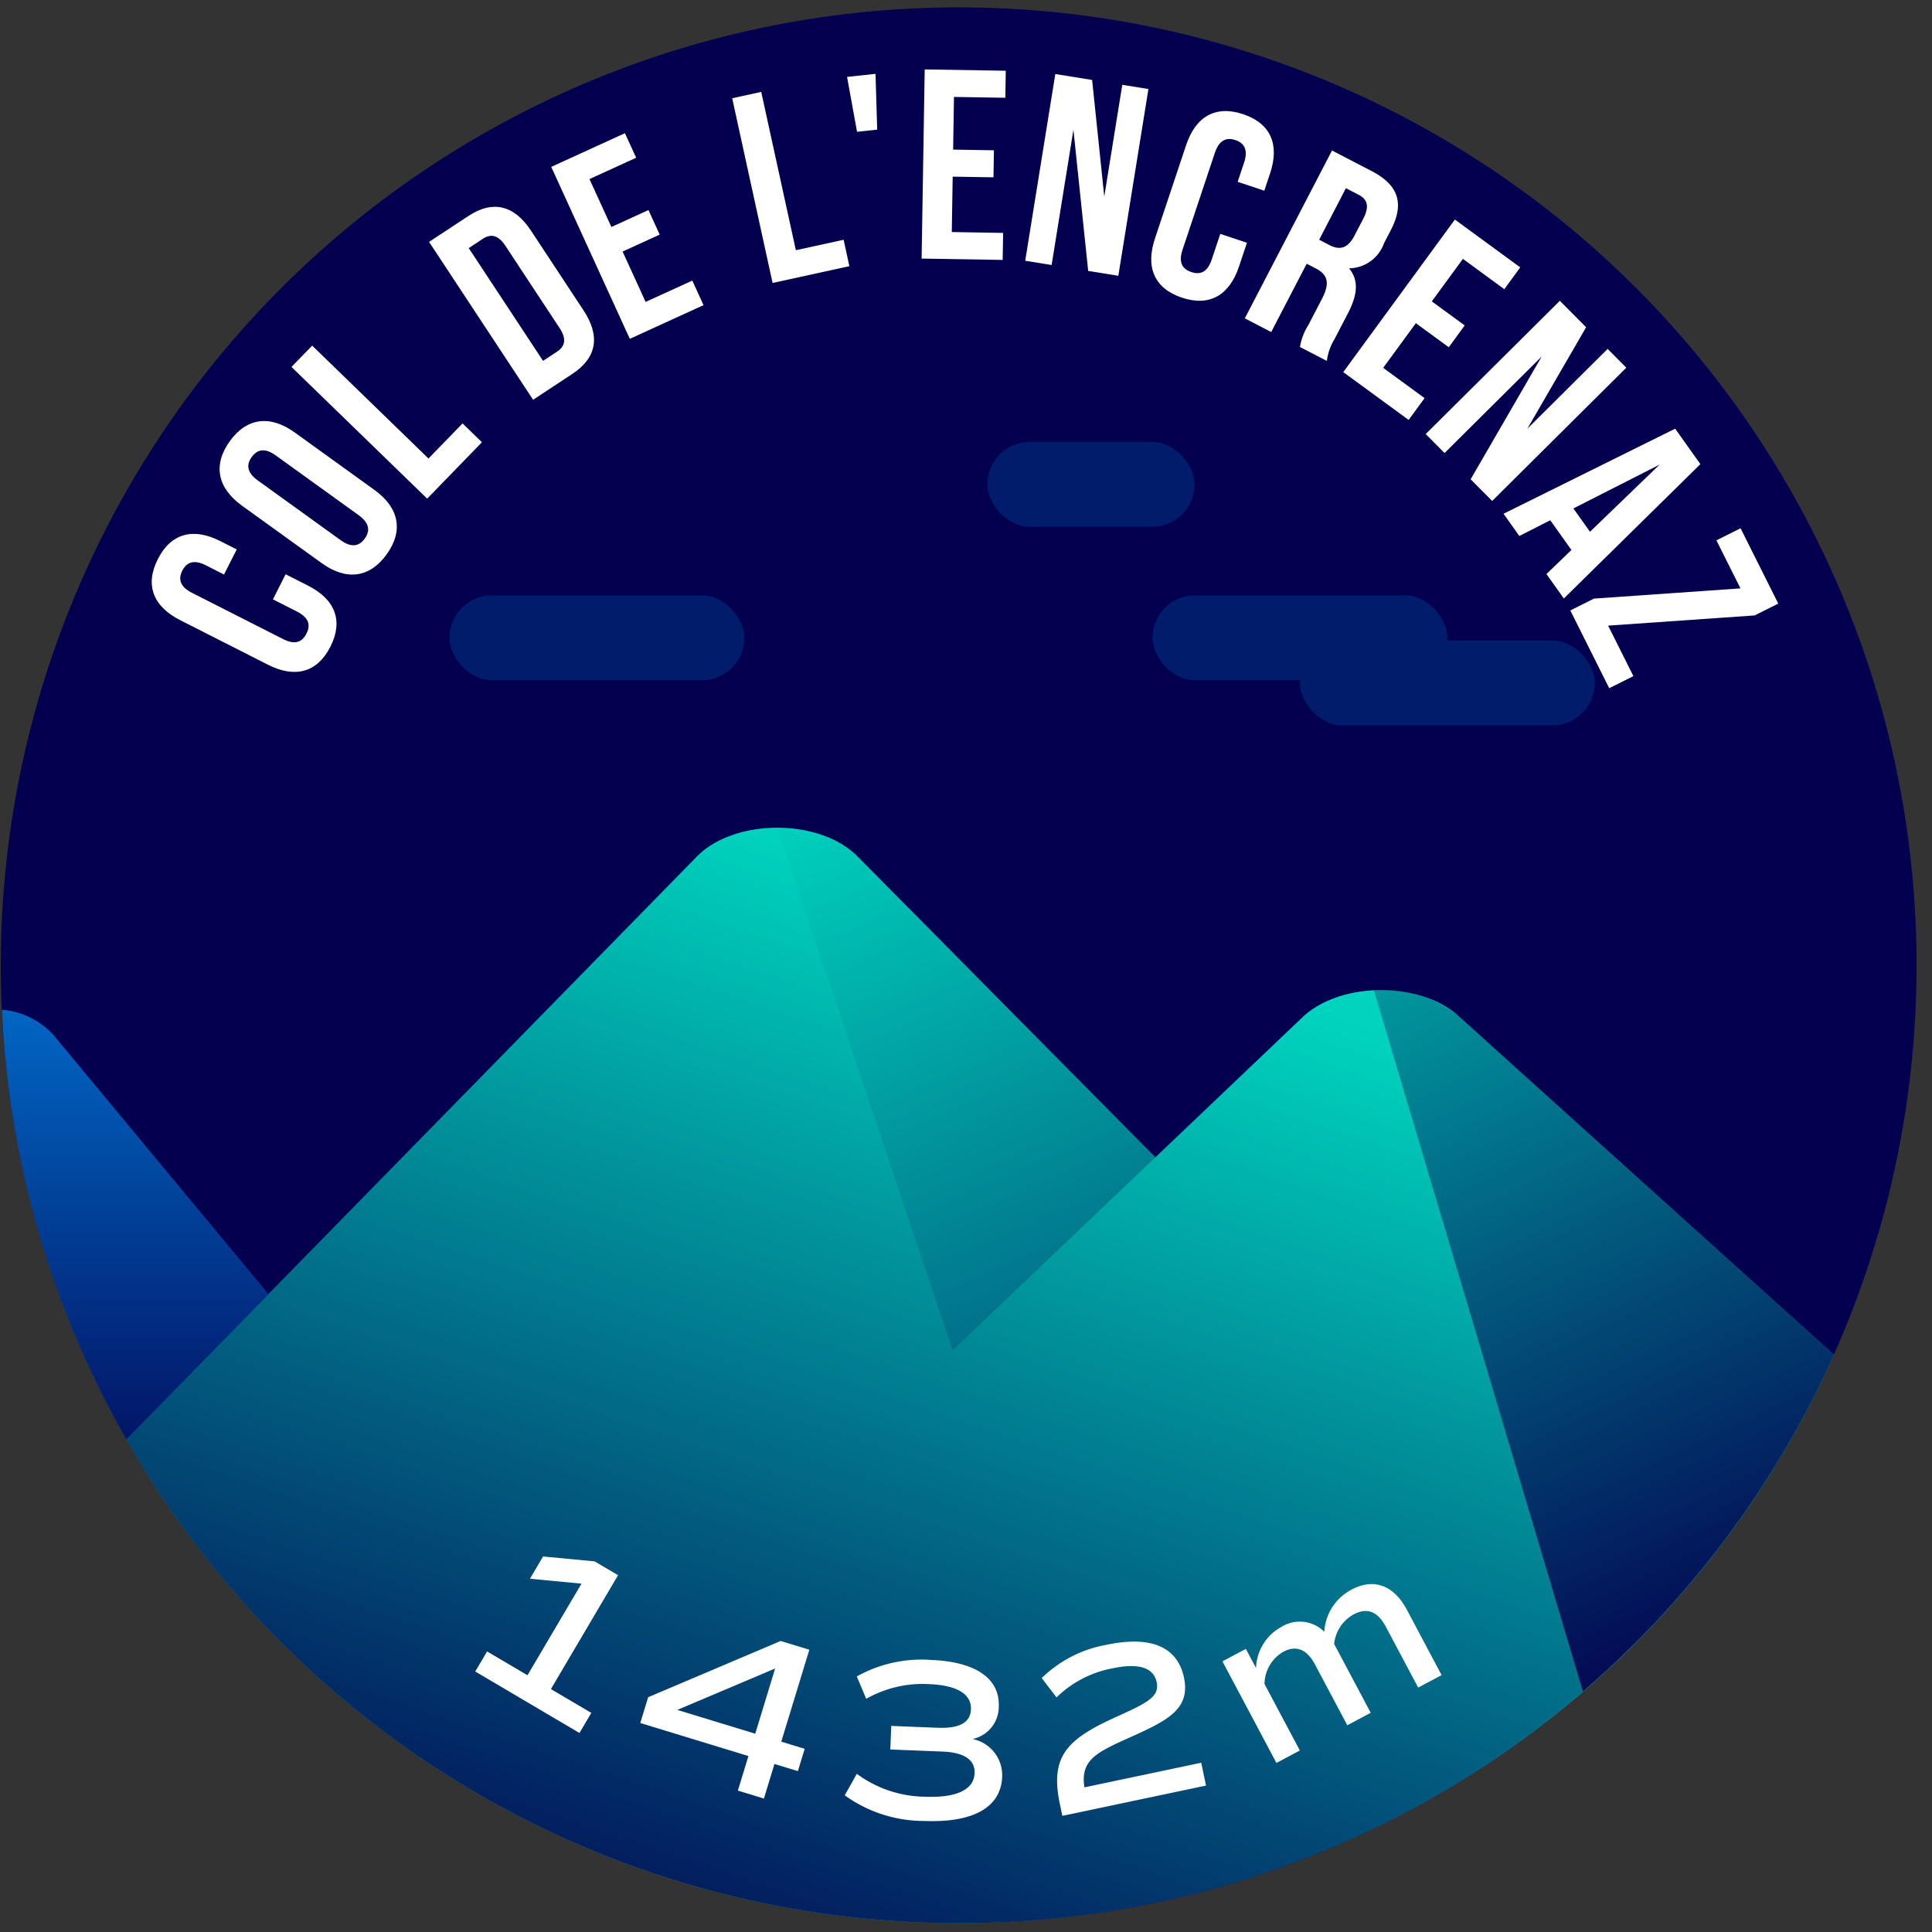
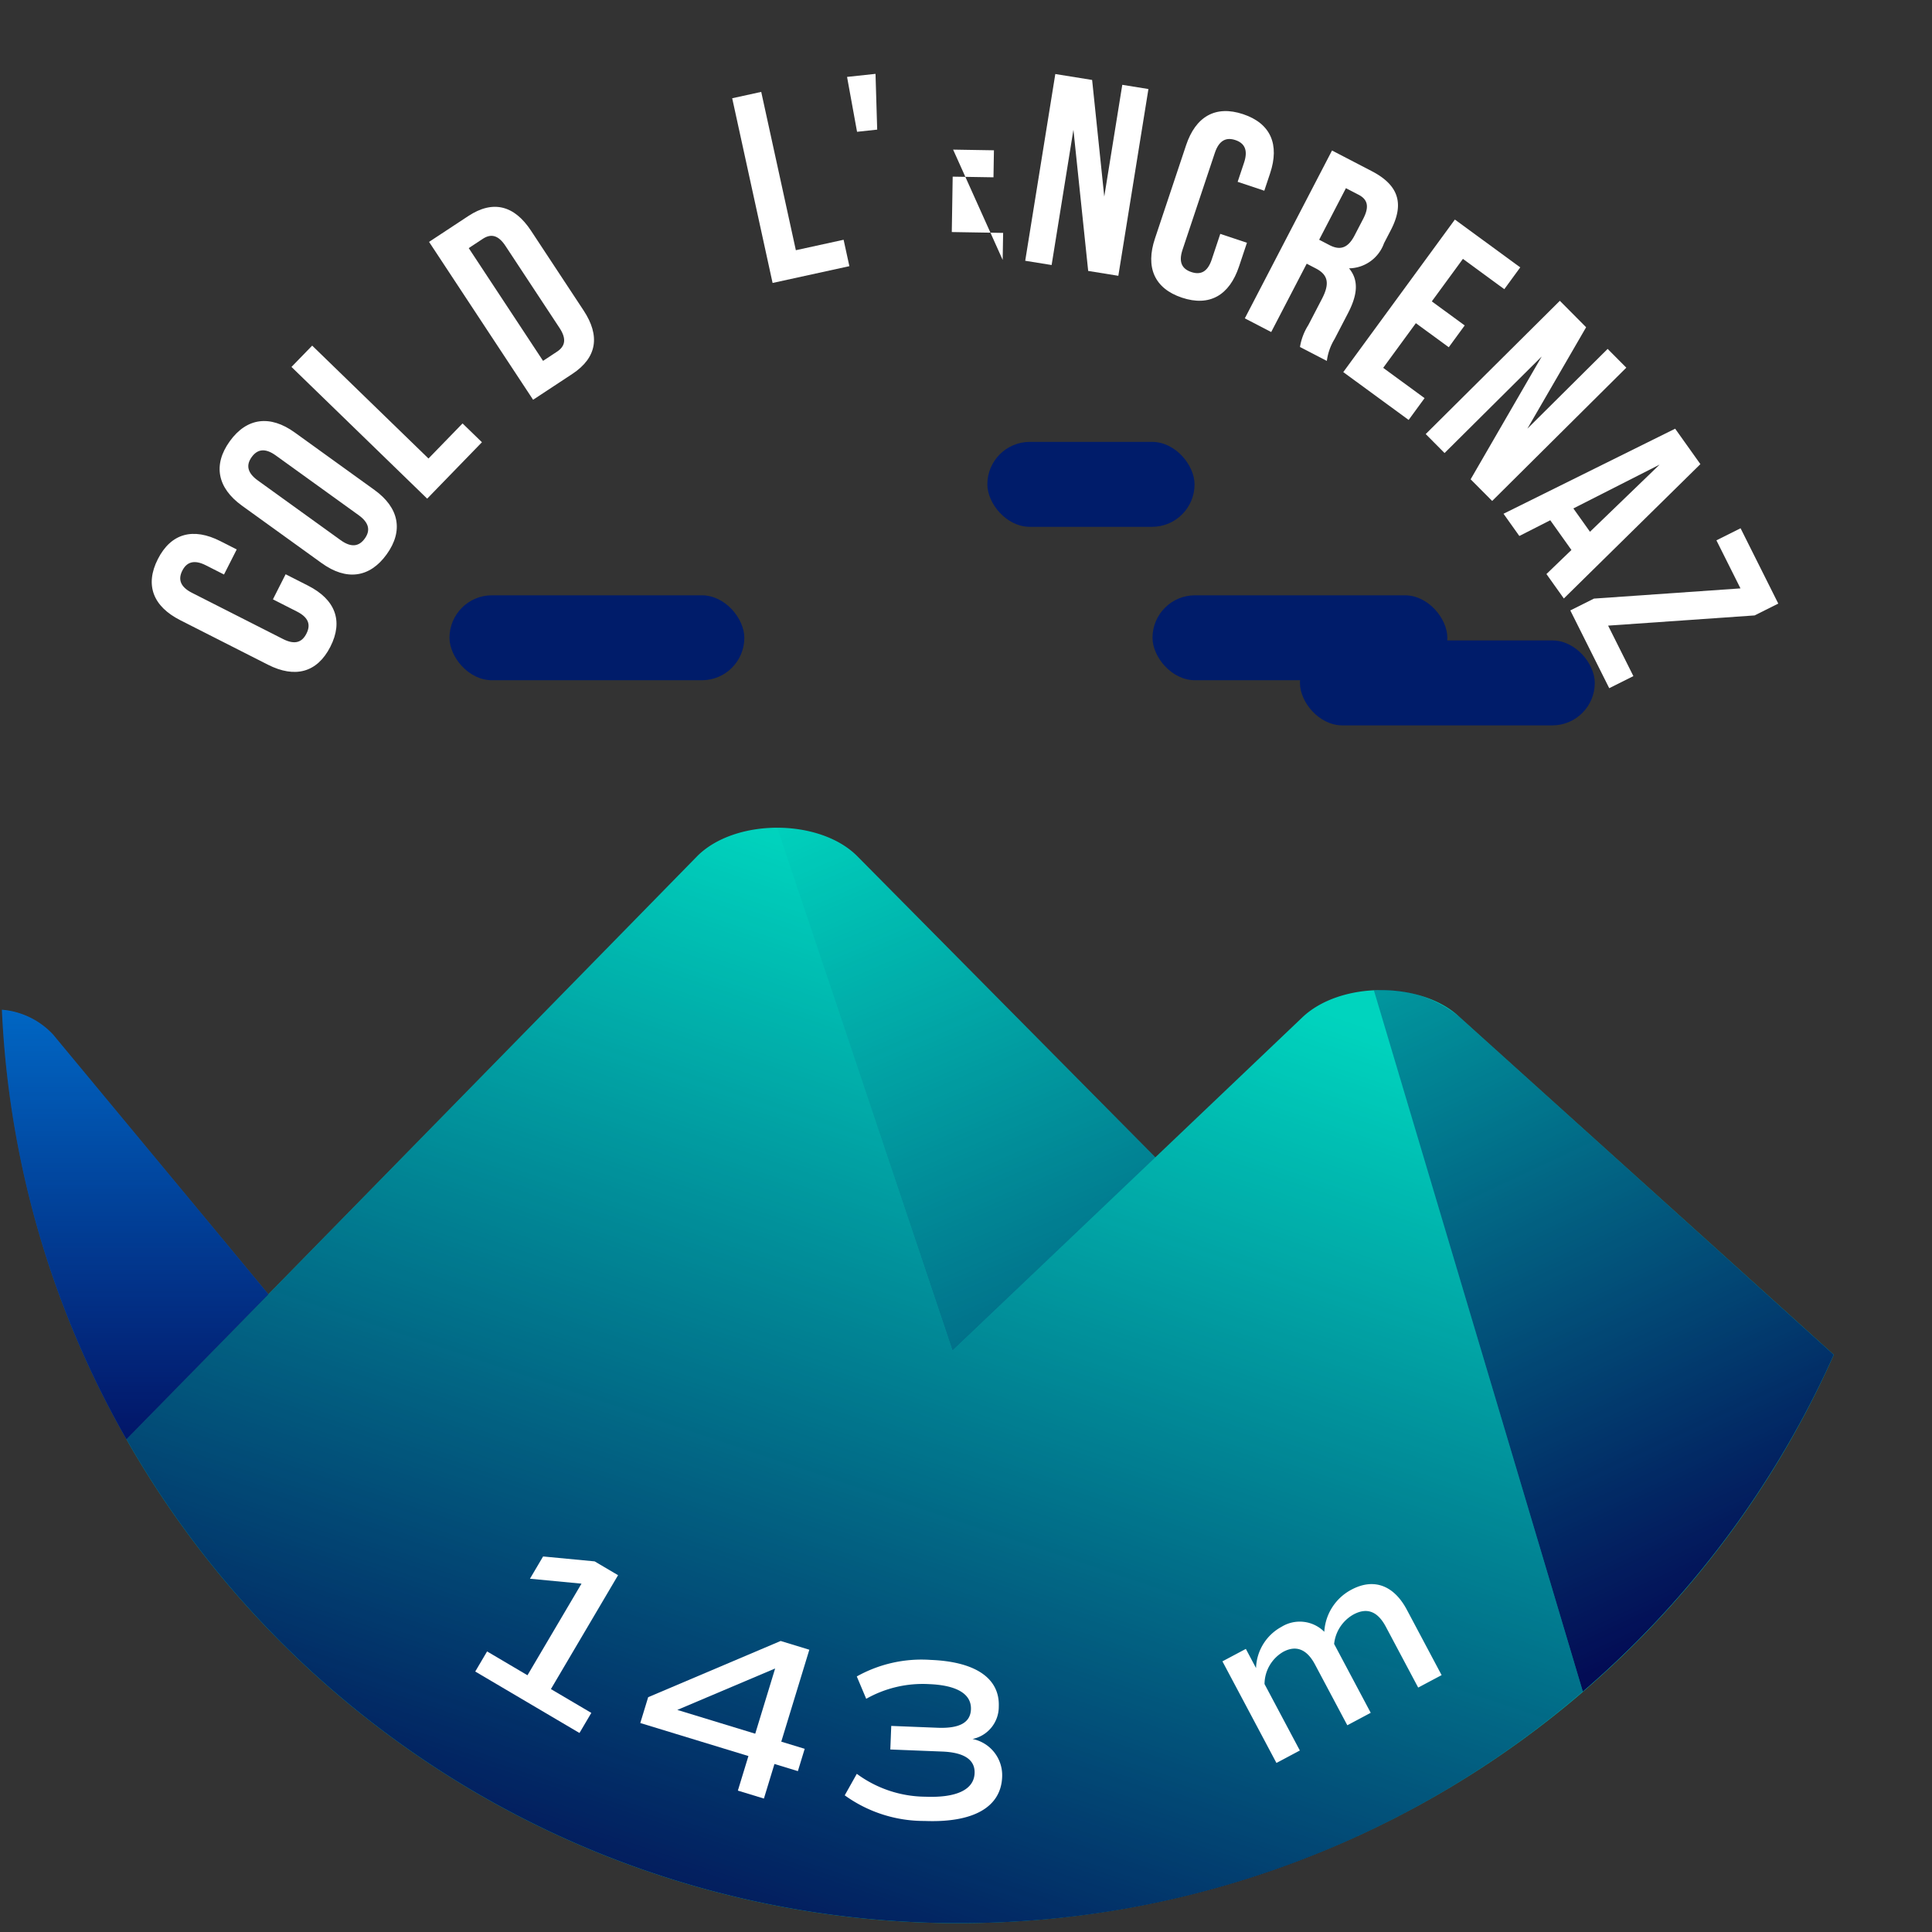
<svg xmlns="http://www.w3.org/2000/svg" xmlns:xlink="http://www.w3.org/1999/xlink" viewBox="0 0 120 120">
  <rect x="0" y="0" width="120" height="120" fill="#333333" stroke="none" />
  <defs>
    <style>.cls-1{fill:#03004f;}.cls-2{fill:#00d4be;}.cls-3{fill:#0074d3;}.cls-4{opacity:0.8;fill:url(#Dégradé_sans_nom_220);}.cls-5{fill:url(#Dégradé_sans_nom_220-2);}.cls-6{fill:url(#Dégradé_sans_nom_220-3);}.cls-7{fill:url(#Dégradé_sans_nom_220-4);}.cls-8{fill:#001c6a;}.cls-9{fill:#fff;}</style>
    <linearGradient id="Dégradé_sans_nom_220" x1="8.394" y1="88.924" x2="8.394" y2="58.081" gradientUnits="userSpaceOnUse">
      <stop offset="0" stop-color="#03004f" />
      <stop offset="1" stop-color="#03004f" stop-opacity="0" />
    </linearGradient>
    <linearGradient id="Dégradé_sans_nom_220-2" x1="110.043" y1="102.962" x2="81.28" y2="41.911" xlink:href="#Dégradé_sans_nom_220" />
    <linearGradient id="Dégradé_sans_nom_220-3" x1="42.694" y1="128.133" x2="66.434" y2="57.513" xlink:href="#Dégradé_sans_nom_220" />
    <linearGradient id="Dégradé_sans_nom_220-4" x1="82.61" y1="117.851" x2="52.642" y2="48.017" xlink:href="#Dégradé_sans_nom_220" />
  </defs>
  <title>encrenaz</title>
  <g id="pastille">
-     <circle class="cls-1" cx="59.546" cy="59.954" r="59.497" />
-   </g>
+     </g>
  <g id="blocs_variants" data-name="blocs variants">
    <path class="cls-2" d="M59.546,119.451A59.496,59.496,0,0,0,113.9,84.146L90.613,63.129c-2.409-2.203-7.38-2.171-9.723.062L71.761,71.885l-18.5-18.691c-2.355-2.378-7.618-2.378-9.972,0L7.852,89.396A59.461,59.461,0,0,0,59.546,119.451Z" />
    <path class="cls-3" d="M.118,62.717A59.139,59.139,0,0,0,7.852,89.396l8.818-9.008L3.294,64.254A4.876,4.876,0,0,0,.118,62.717Z" />
  </g>
  <g id="invariants">
    <path class="cls-4" d="M.119,62.731a59.138,59.138,0,0,0,7.733,26.665l8.818-9.008L3.294,64.254A4.825,4.825,0,0,0,.119,62.731Z" />
    <path class="cls-5" d="M113.9,84.146,90.613,63.128a7.419,7.419,0,0,0-5.277-1.615L98.312,105.067A59.65,59.65,0,0,0,113.9,84.146Z" />
    <path class="cls-6" d="M59.546,119.451A59.246,59.246,0,0,0,98.312,105.067L85.34,61.528a6.988,6.988,0,0,0-4.451,1.663L71.761,71.885,59.16,83.89,48.275,51.41a7.093,7.093,0,0,0-4.986,1.784L7.852,89.396A59.461,59.461,0,0,0,59.546,119.451Z" />
    <path class="cls-7" d="M53.261,53.194a7.097,7.097,0,0,0-4.986-1.784L59.16,83.89,71.762,71.885l-2.605-2.632Z" />
    <rect class="cls-8" x="80.741" y="39.779" width="18.314" height="5.276" rx="2.638" ry="2.638" />
    <rect class="cls-8" x="27.918" y="36.975" width="18.314" height="5.276" rx="2.638" ry="2.638" />
    <rect class="cls-8" x="71.584" y="36.975" width="18.314" height="5.276" rx="2.638" ry="2.638" />
    <rect class="cls-8" x="61.326" y="27.446" width="12.87" height="5.276" rx="2.638" ry="2.638" />
  </g>
  <g id="typo">
    <path class="cls-9" d="M17.741,35.668l1.392.707c1.676.851,2.209,2.176,1.388,3.792-.821,1.617-2.204,1.969-3.881,1.118L11.192,38.519c-1.676-.851-2.209-2.176-1.388-3.792.821-1.617,2.204-1.969,3.881-1.117l1.018.517-.79,1.557-1.123-.57c-.749-.38-1.2-.194-1.466.329-.266.524-.148.998.6,1.378l5.658,2.872c.748.38,1.185.188,1.451-.337.266-.523.164-.989-.584-1.369l-1.497-.761Z" />
    <path class="cls-9" d="M15.028,31.407c-1.524-1.099-1.816-2.53-.757-4s2.51-1.645,4.034-.546l4.954,3.571c1.524,1.099,1.817,2.53.757,4-1.06,1.47-2.51,1.645-4.034.546Zm6.129,2.143c.681.491,1.155.378,1.499-.099s.301-.962-.38-1.453l-5.145-3.708c-.68-.491-1.155-.378-1.498.099-.344.477-.301.962.38,1.453Z" />
    <path class="cls-9" d="M18.104,22.791l1.286-1.324L26.614,28.479l2.116-2.179,1.204,1.168-3.401,3.504Z" />
    <path class="cls-9" d="M26.65,15.024l2.438-1.606c1.541-1.015,2.86-.659,3.894.91l3.268,4.958c1.034,1.569.841,2.922-.7,3.938l-2.438,1.606Zm2.464.386L33.73,22.414l.868-.572c.49-.323.618-.77.157-1.47L31.395,15.273c-.461-.701-.922-.759-1.412-.436Z" />
-     <path class="cls-9" d="M37.974,14.099l2.304-1.053.697,1.525-2.304,1.053,1.429,3.128L43,17.428l.697,1.525-4.578,2.092L34.238,10.365,38.816,8.273l.697,1.525-2.899,1.325Z" />
    <path class="cls-9" d="M45.478,6.103l1.803-.395,2.151,9.833,2.966-.649.358,1.64-4.769,1.043Z" />
    <path class="cls-9" d="M52.612,4.777l1.768-.19.104,3.464L53.233,8.186Z" />
-     <path class="cls-9" d="M59.2,9.293l2.535.042L61.707,11.013l-2.534-.041L59.117,14.413l3.189.053L62.278,16.144l-5.035-.083.192-11.749,5.035.082-.027,1.679-3.189-.052Z" />
+     <path class="cls-9" d="M59.2,9.293l2.535.042L61.707,11.013l-2.534-.041L59.117,14.413l3.189.053L62.278,16.144Z" />
    <path class="cls-9" d="M66.672,8.06l-1.354,8.401-1.64-.264L65.547,4.598l2.287.368.754,7.245,1.119-6.943,1.624.262-1.869,11.6-1.873-.302Z" />
    <path class="cls-9" d="M77.45,15.078l-.494,1.479c-.595,1.782-1.826,2.504-3.544,1.931-1.719-.574-2.271-1.89-1.676-3.672l1.933-5.793c.595-1.783,1.826-2.504,3.544-1.931s2.271,1.89,1.676,3.672l-.361,1.082-1.655-.552.398-1.193c.266-.796.016-1.216-.541-1.401-.557-.186-1.008,0-1.274.796l-2.007,6.016c-.266.796-.011,1.199.546,1.385s1.003.017,1.268-.779l.531-1.592Z" />
    <path class="cls-9" d="M80.744,21.552a3.604,3.604,0,0,1,.517-1.358l.851-1.638c.503-.969.361-1.496-.384-1.883l-.566-.294-2.205,4.244L77.318,19.773,82.734,9.348l2.472,1.284c1.698.882,2.017,2.05,1.182,3.658l-.425.819a2.341,2.341,0,0,1-2.171,1.558c.641.769.499,1.697-.065,2.784l-.835,1.608a3.454,3.454,0,0,0-.479,1.358ZM83.598,11.688l-1.663,3.202.64.333c.611.316,1.123.242,1.556-.592l.534-1.027c.387-.745.304-1.204-.277-1.506Z" />
    <path class="cls-9" d="M88.932,18.719l2.043,1.495-.99,1.354-2.043-1.495-2.03,2.774L88.483,24.729l-.99,1.354-4.06-2.971,6.932-9.475,4.06,2.971-.99,1.354-2.571-1.882Z" />
    <path class="cls-9" d="M95.758,22.143l-6.034,5.996-1.17-1.179,8.331-8.277,1.632,1.643-3.65,6.3,4.987-4.955,1.159,1.166-8.331,8.278L91.344,29.77Z" />
    <path class="cls-9" d="M97.133,37.173l-1.081-1.518L97.604,34.16,96.29,32.314l-1.921.977-.983-1.381,10.661-5.283,1.567,2.201Zm.592-5.593,1.032,1.449,4.324-4.171Z" />
    <path class="cls-9" d="M110.452,37.49l-1.47.735-9.099.634,1.569,3.135-1.5.751-2.417-4.83,1.47-.735,9.099-.634-1.494-2.985,1.5-.75Z" />
  </g>
  <g id="altitude">
    <path class="cls-9" d="M36.728,106.391l-.736,1.248-6.474-3.818.736-1.248,2.508,1.48,3.356-5.69-3.202-.305.816-1.383,3.201.305,1.456.858-4.171,7.074Z" />
    <path class="cls-9" d="M49.558,110.008l-1.455-.444-.655,2.148-1.618-.494.656-2.147L39.769,107.02l.49-1.604,8.229-3.492,1.781.544-1.743,5.71,1.455.444Zm-2.649-2.324,1.237-4.052-6.077,2.574Z" />
    <path class="cls-9" d="M62.245,110.377c-.075,1.875-1.792,2.846-4.818,2.726a8.42,8.42,0,0,1-4.959-1.592l.75-1.336a7.267,7.267,0,0,0,4.27,1.422c1.917.076,3.005-.436,3.046-1.459.033-.838-.646-1.292-2.01-1.346l-3.225-.128.058-1.464,2.87.114c1.363.055,2.047-.317,2.08-1.141.038-.952-.865-1.5-2.599-1.569a7.122,7.122,0,0,0-3.906.912l-.585-1.389a8.229,8.229,0,0,1,4.594-1.027c2.798.111,4.294,1.152,4.225,2.899a2.046,2.046,0,0,1-1.631,2.013A2.295,2.295,0,0,1,62.245,110.377Z" />
-     <path class="cls-9" d="M67.354,111.016l7.256-1.529.299,1.418-8.924,1.881L65.832,112.063c-.63-2.989.44-4.042,3.516-5.431,1.922-.869,2.685-1.248,2.494-2.151s-1.11-1.203-2.737-.86a6.735,6.735,0,0,0-3.481,1.808l-.92-1.2a7.645,7.645,0,0,1,4.035-2.069c2.641-.557,4.38.05,4.799,2.037.422,2.002-1.072,2.694-3.527,3.792C67.995,108.892,67.111,109.383,67.354,111.016Z" />
    <path class="cls-9" d="M87.381,99.982l2.16,4.063-1.455.773-2.007-3.775c-.507-.953-1.161-1.216-2.002-.77a2.38,2.38,0,0,0-1.212,1.835l2.273,4.277-1.455.773-2.007-3.775c-.507-.953-1.174-1.21-1.964-.79a2.337,2.337,0,0,0-1.17,2.006l2.194,4.127-1.455.773-3.354-6.31,1.455-.773.633,1.191a3.02,3.02,0,0,1,1.582-2.562,2.153,2.153,0,0,1,2.657.309,3.166,3.166,0,0,1,1.695-2.622C85.342,97.993,86.581,98.477,87.381,99.982Z" />
  </g>
</svg>